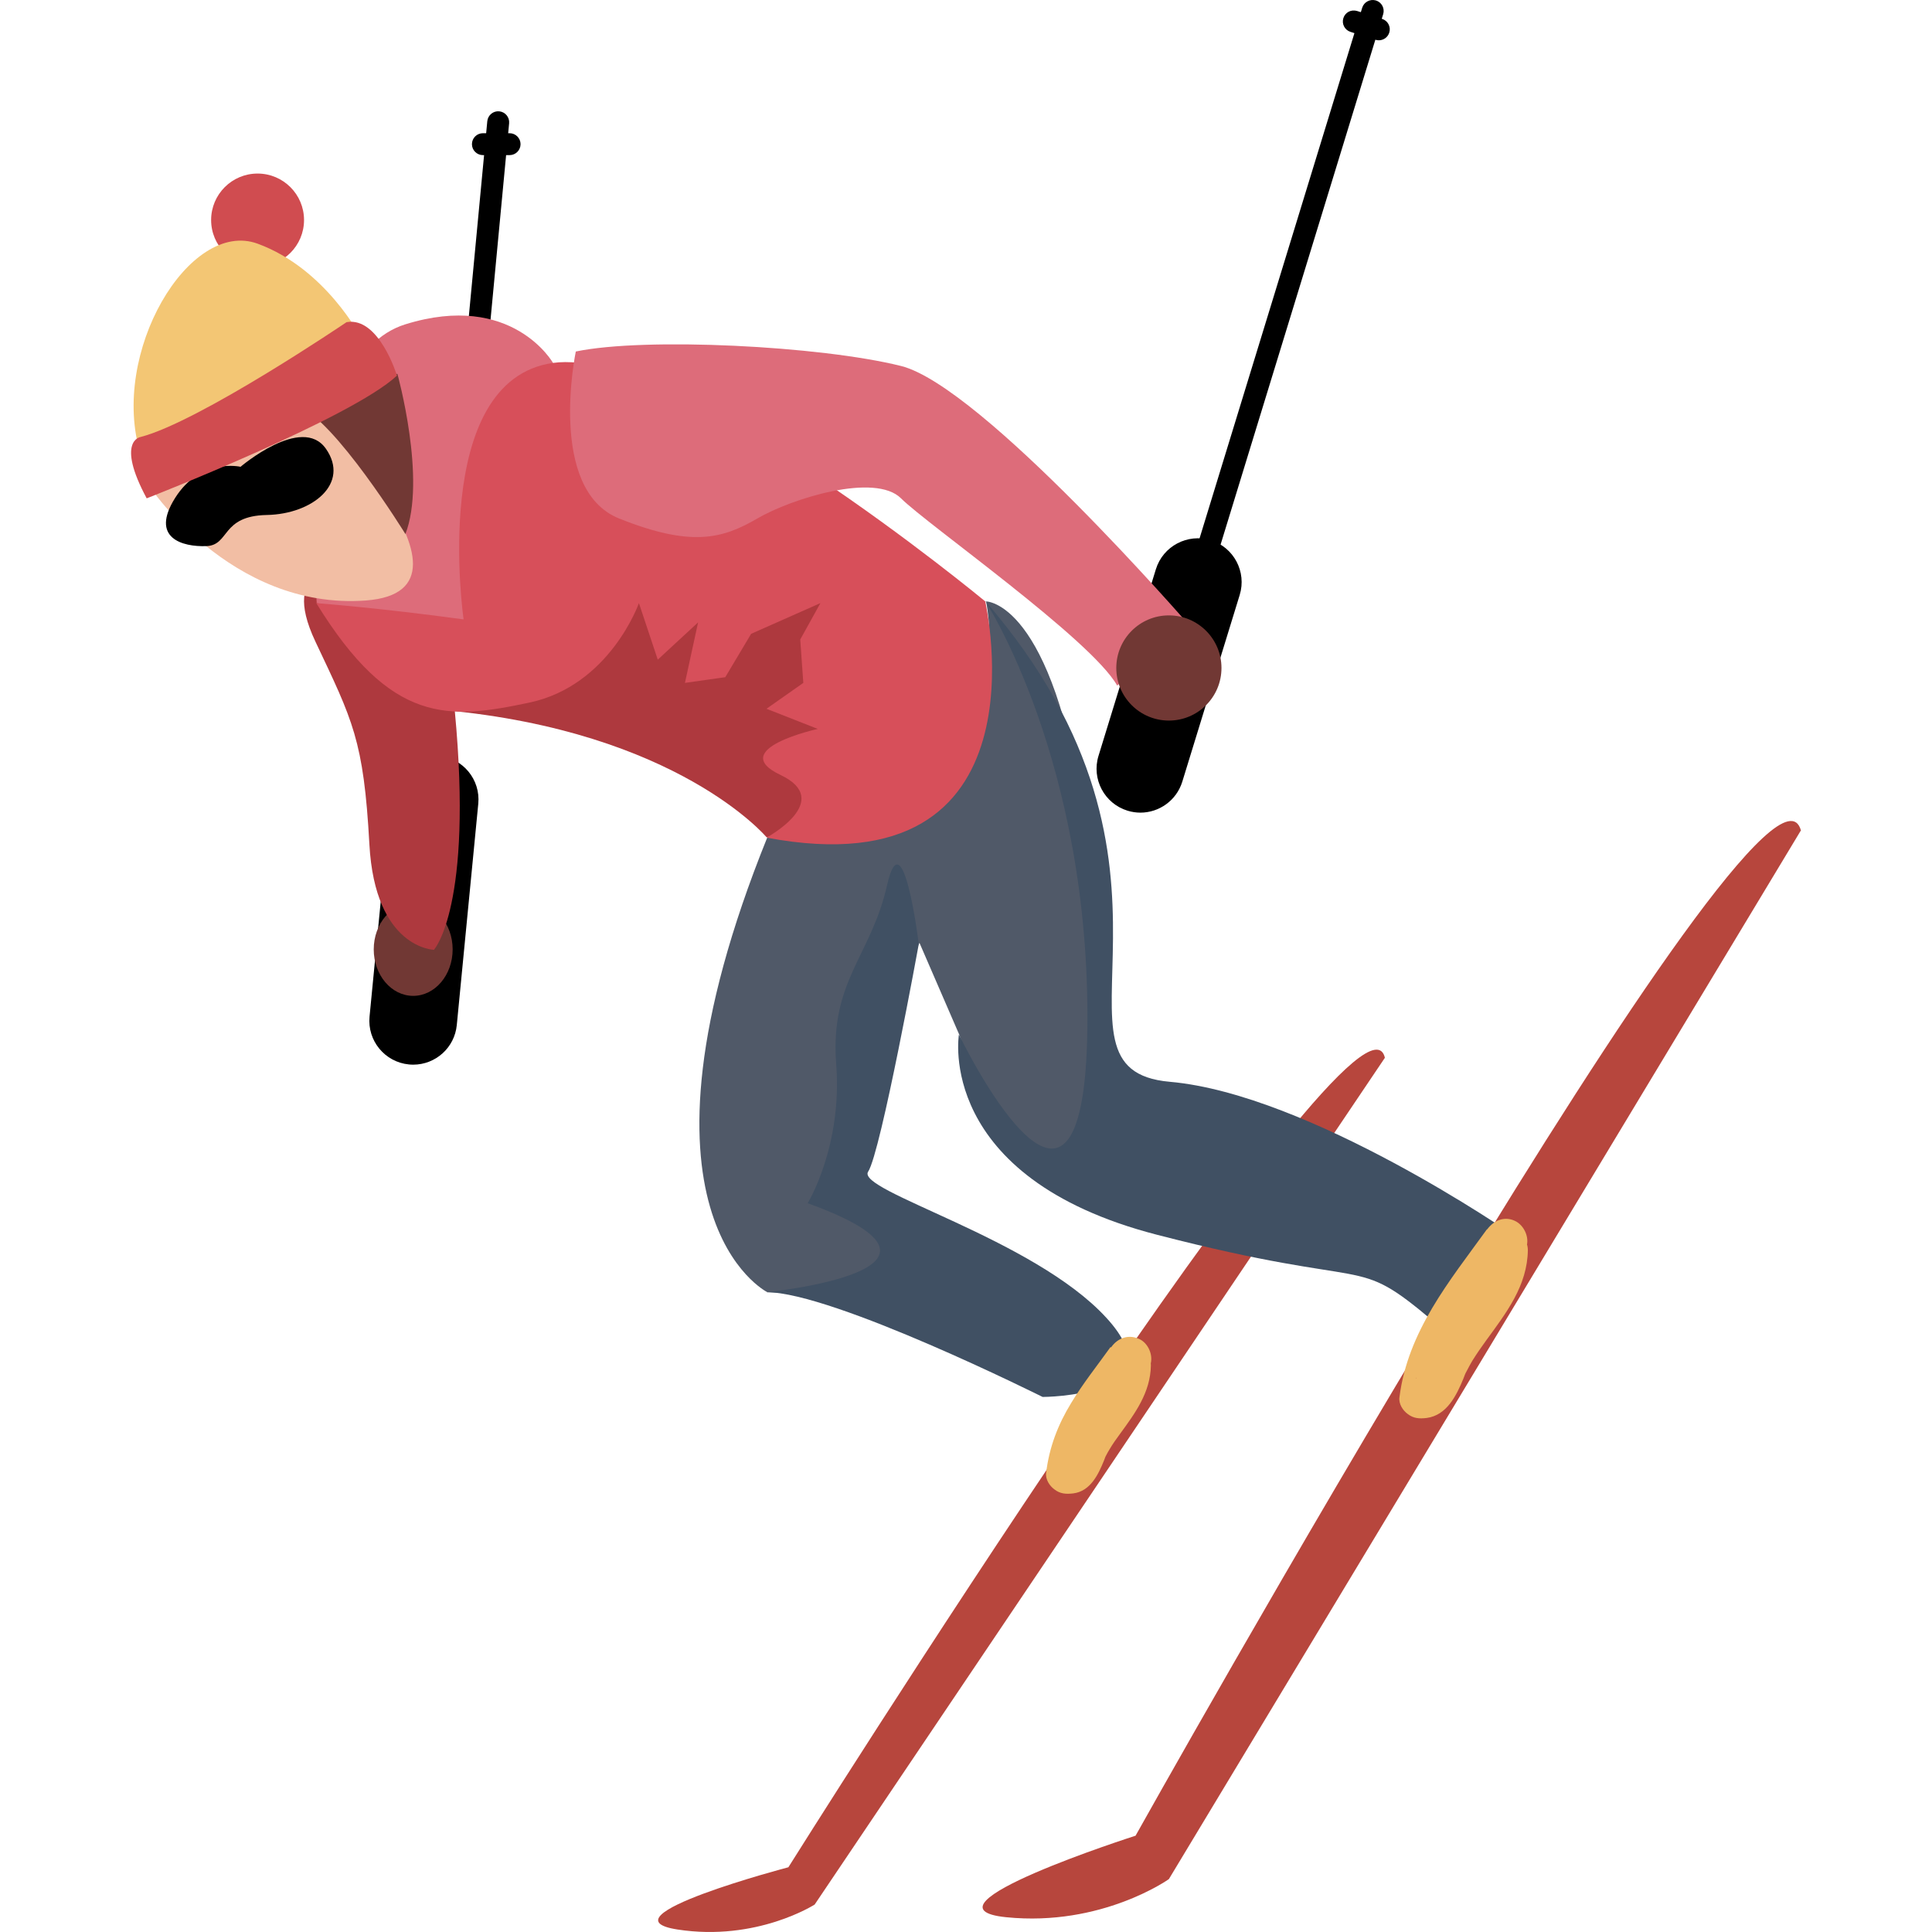
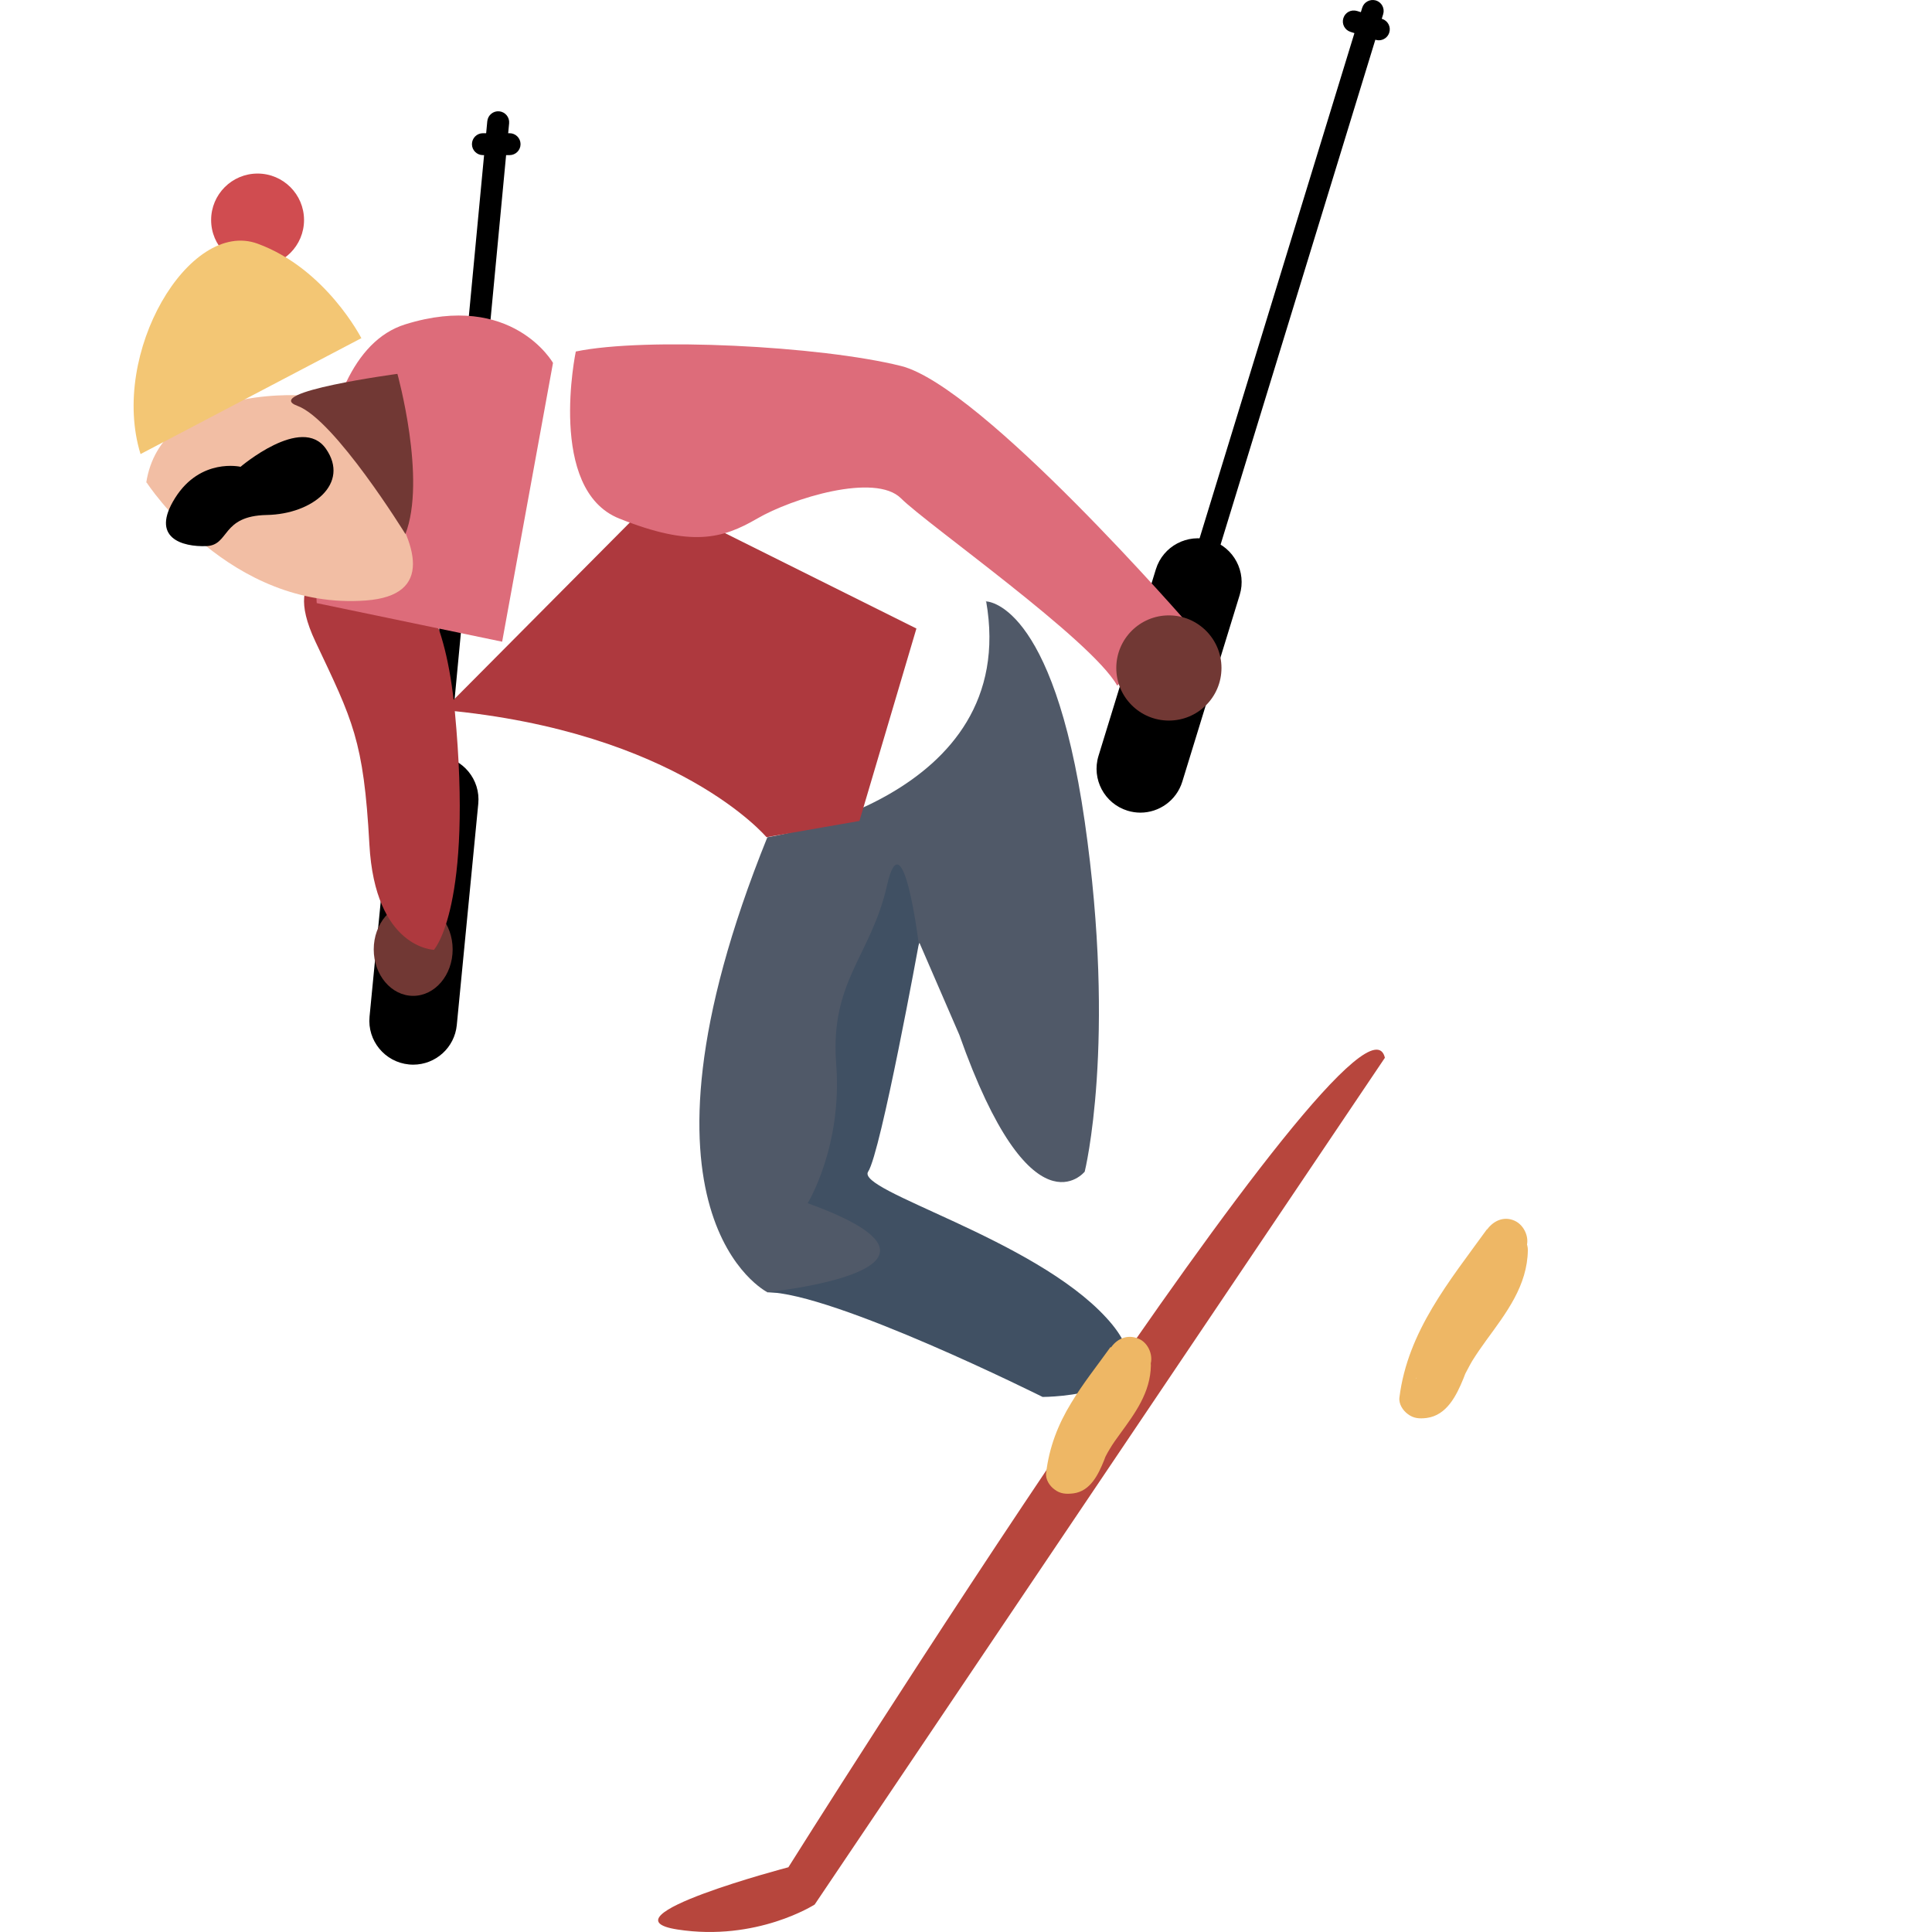
<svg xmlns="http://www.w3.org/2000/svg" id="Skier" version="1.1" viewBox="0 0 900 900">
  <defs>
    <style>
      .st0 {
        fill: #f2bea4;
      }

      .st1 {
        fill: #f3c674;
      }

      .st2 {
        fill: #eeb765;
      }

      .st3 {
        fill: #d04c50;
      }

      .st4 {
        fill: #dd6c7a;
      }

      .st5 {
        fill: #405063;
      }

      .st6 {
        fill: #b7463d;
      }

      .st7 {
        fill: #ae393e;
      }

      .st8 {
        fill: #d74f5a;
      }

      .st9 {
        fill: #713834;
      }

      .st10 {
        fill: #505968;
      }
    </style>
  </defs>
  <g>
    <path d="M192.49,495.96c-.66,0-1.32-.03-1.99-.1-11.23-1.09-19.44-11.07-18.35-22.29l10.01-103.11c1.08-11.22,10.99-19.51,22.29-18.35,11.23,1.09,19.44,11.07,18.35,22.29l-10.01,103.11c-1.02,10.55-9.91,18.45-20.3,18.45Z" />
    <path d="M192.47,480.65c-.16,0-.32,0-.48-.02-2.81-.27-4.87-2.76-4.61-5.56L227,56.47c.28-2.81,2.75-4.87,5.56-4.61,2.81.27,4.87,2.76,4.61,5.56l-39.62,418.6c-.26,2.64-2.47,4.63-5.08,4.63Z" />
  </g>
  <g>
    <path d="M531.24,378.56c-1.97,0-4.01-.3-6-.91-10.77-3.32-16.83-14.75-13.52-25.52l26.74-86.98c3.33-10.75,14.74-16.77,25.52-13.52,10.77,3.32,16.83,14.75,13.52,25.52l-26.74,86.98c-2.71,8.77-10.79,14.43-19.52,14.43Z" />
    <path d="M531.24,363.24c-.5,0-1-.07-1.5-.22-2.69-.83-4.21-3.69-3.39-6.38L634.57,3.6c.84-2.69,3.67-4.17,6.38-3.39,2.69.83,4.21,3.69,3.39,6.38l-108.22,353.04c-.68,2.19-2.69,3.61-4.89,3.61Z" />
  </g>
  <ellipse class="st9" cx="192.48" cy="442.27" rx="18.38" ry="21.64" />
  <path class="st7" d="M202.28,442.27s18.17-20.21,9.6-110.88c-8.58-90.66-51.66-65.75-51.66-65.75,0,0-30.63-3.47-13.27,33.28,17.36,36.76,22.46,45.74,25.12,94.34,2.65,48.8,30.22,49.21,30.22,49.21v-.2Z" />
  <path class="st4" d="M257.61,169.06s-18.99-33.49-68.81-17.97c-49.82,15.52-41.25,129.87-41.25,129.87l86.37,17.97,23.69-129.87h0Z" />
  <path class="st0" d="M68.33,224.8s38.59,59.62,102.1,54.93c63.5-4.7-31.04-95.56-31.04-95.56,0,0-64.32-4.08-71.26,40.63h.2Z" />
  <circle class="st3" cx="119.99" cy="102.49" r="21.64" />
  <path class="st1" d="M168.38,157.62s-16.54-32.47-48.39-44.11c-31.85-11.64-69.02,51.05-54.52,98.01l102.71-53.91h.2Z" />
  <path d="M111.82,217.65s28.79-24.71,40.02-8.58-6.13,30.42-27.57,30.83c-21.44.41-17.15,14.09-28.18,14.5-11.03.41-26.34-3.68-14.5-22.46,11.84-18.79,30.42-14.5,30.42-14.5l-.2.2Z" />
-   <path class="st6" d="M838.75,387.13l-294.24,488.23s-31.24,22.26-75.76,17.76c-44.51-4.49,60.24-37.98,60.24-37.98,0,0,294.24-526.21,309.97-468.22l-.2.2Z" />
  <path class="st6" d="M645.17,492.7l-265.66,394.5s-26.95,17.36-63.91,11.64c-36.96-5.72,51.66-29,51.66-29,0,0,267.29-425.95,277.91-376.94v-.2Z" />
  <path class="st10" d="M459.15,280.14s31.24-.82,46.15,102.51c14.91,103.32,0,163.15,0,163.15,0,0-24.91,31.04-58.4-63.71l-18.58-42.88-25.52,49.62-6.53,69.02,45.33,46.76-84.13-2.65s-71.26-35.53,0-211.95c0,0,118.23-17.36,101.89-110.06" />
-   <path class="st5" d="M704.8,575.2s-94.75-65.55-159.88-71.26c-65.14-5.72,23.28-97.6-85.97-224,0,0,49.01,74.73,47.58,199.09s-59.83,2.86-59.83,2.86c0,0-11.23,66.57,92.3,93.32,103.53,26.75,90.66,8.17,128.85,40.43,38.18,32.26,36.75-40.43,36.75-40.43h.2Z" />
  <path class="st5" d="M428.11,439.2s-17.76,97.6-23.69,106.59c-5.92,8.98,76.98,31.04,110.88,68,34.1,36.96-29.61,36.96-29.61,36.96,0,0-97.61-48.8-128.64-48.8,0,0,104.96-10.41,19.19-41.45,0,0,16.34-26.54,13.27-65.14-2.86-38.39,16.34-50.23,23.69-82.9,7.35-32.47,14.7,26.54,14.7,26.54l.2.21Z" />
  <path class="st2" d="M692.75,572.54c-17.56,24.3-36.96,47.58-40.84,78.41-.41,3.06,1.63,6.13,3.88,7.76,2.65,2.04,5.31,2.25,8.78,1.84,9.39-1.23,13.89-10.41,17.15-18.38,1.02-2.45.41-1.43,1.63-3.68.82-1.63,1.63-3.06,2.45-4.49,2.04-3.27,4.29-6.53,6.53-9.6,9.39-12.86,19.19-25.52,19.4-42.06,0-5.31-4.7-10.01-10.01-10.01s-9.8,4.49-10.01,10.01v2.65c0,1.63.61-2.04,0,.82-.41,1.43-.61,2.86-1.23,4.29-.2.82-.61,1.63-.82,2.25.41-1.02,0,0,0,.41-.82,1.43-1.43,3.06-2.45,4.49-3.27,5.72-7.35,11.03-11.43,16.34s-7.56,10.62-10.41,16.54c-1.02,2.04-1.84,4.08-2.65,6.13,0,.2-1.02,2.25-.2.82-.2.61-.61,1.23-.82,1.84-.41.82-.82,1.43-1.23,2.04-.82,1.43,1.02-1.84-.41.61-.61,1.02-.82,0,0,0,2.25-.41-.61,0-.82,0l12.66,9.6c1.43-11.84,7.35-23.89,14.09-34.71,7.35-11.64,15.93-22.67,24.09-33.69,3.06-4.29.82-11.03-3.68-13.68-5.1-2.86-10.41-.82-13.68,3.68h0v-.2Z" />
  <path class="st2" d="M517.35,627.47c-6.13,8.58-12.86,16.95-18.38,26.14-6.13,10.01-10.21,20.62-11.64,32.47-.41,3.06,1.63,6.13,3.88,7.76,2.65,2.04,5.31,2.25,8.78,1.84,7.96-1.02,11.64-8.78,14.29-15.31.2-.61.41-1.02.61-1.63-1.02,2.25,0,0,.2-.41.61-1.23,1.23-2.25,1.84-3.27,1.43-2.45,3.06-4.7,4.7-6.94,7.15-9.8,14.29-19.4,14.5-32.06,0-5.31-4.7-10.21-10.01-10.01s-9.8,4.29-10.01,10.01v1.84c0,1.23.61-2.45,0,0-.2,1.02-.41,2.04-.82,3.06,0,.2-.61,1.63-.61,1.63,0-.2.82-1.84,0-.41-.61,1.02-1.02,2.25-1.63,3.27-2.45,4.08-5.51,7.96-8.37,11.84-2.86,3.88-5.51,7.76-7.56,12.05-.82,1.63-1.43,3.27-2.04,5.1,0,.2,0,.41-.2.61-.2.61,0,.41.41-.82-.2,0-.41,1.02-.61,1.23-.2.41-.61,1.02-.82,1.43q-.2.41.2,0,.61-.61,0,0l-.41.41,1.02-.82c1.84-1.02,1.23-.41,0-.2l12.66,9.6c-.2,2.04,0-1.02.41-1.63.2-1.23.61-2.45.82-3.68.61-2.45,1.43-4.7,2.45-6.94q-.41.82,0,0c.2-.61.41-1.02.82-1.63.61-1.23,1.23-2.25,1.84-3.47,1.23-2.25,2.45-4.29,3.68-6.33,5.31-8.58,11.64-16.34,17.56-24.5,3.06-4.29.82-11.23-3.68-13.68-5.1-2.65-10.41-1.02-13.68,3.68h0l-.21-.2Z" />
  <path class="st7" d="M357.06,389.99s-41.25-49.21-150.49-59.22l98.22-98.83,122.11,60.85-26.54,89.64-43.29,7.56h0Z" />
-   <path class="st8" d="M215.96,288.51s-16.13-111.29,41.66-119.45c57.58-7.96,201.33,111.08,201.33,111.08,0,0,31.24,135.18-101.89,110.06,0,0,31.85-17.15,6.53-29.2-25.52-12.05,17.36-21.44,17.36-21.44l-23.89-9.39,17.15-12.05-1.43-20.21,9.39-16.95-32.26,14.29-12.05,20.21-18.79,2.65,6.13-28.18-18.79,17.36-8.78-26.34s-13.48,38.39-51.05,46.35c-37.57,7.96-64.32,10.41-99.24-46.35,0,0,29.61,2.25,68.4,7.56h.2Z" />
  <path class="st4" d="M268.23,163.75s-13.48,64.32,20.21,77.8c33.69,13.48,48.19,9.39,64.32,0,16.13-9.39,54.93-21.44,66.98-9.39,12.05,12.05,88.62,65.75,100.67,87.19l33.49-28.18s-96.58-111.29-134.16-120.68c-37.57-9.39-119.25-13.48-151.51-6.74h0Z" />
  <path class="st9" d="M188.8,248.69s-32.87-53.29-50.23-59.62,46.56-14.91,46.56-14.91c0,0,13.68,49.21,3.68,74.73v-.2Z" />
-   <path class="st3" d="M68.33,232.15s95.15-37.16,116.6-57.17c0,0-8.37-27.57-23.48-24.91,0,0-68.4,46.35-95.97,53.5,0,0-11.64,1.63,2.86,28.59Z" />
  <circle class="st9" cx="544.51" cy="311.17" r="24.5" />
  <path d="M237.39,72.26h-12.44c-2.81,0-5.1-2.28-5.1-5.1s2.29-5.1,5.1-5.1h12.44c2.81,0,5.1,2.28,5.1,5.1s-2.29,5.1-5.1,5.1Z" />
  <path d="M642.31,18.77c-.5,0-1.02-.08-1.54-.24l-11.65-3.68c-2.69-.85-4.19-3.72-3.33-6.4.84-2.68,3.61-4.17,6.4-3.33l11.65,3.68c2.69.85,4.19,3.72,3.33,6.4-.68,2.18-2.69,3.57-4.87,3.57Z" />
</svg>